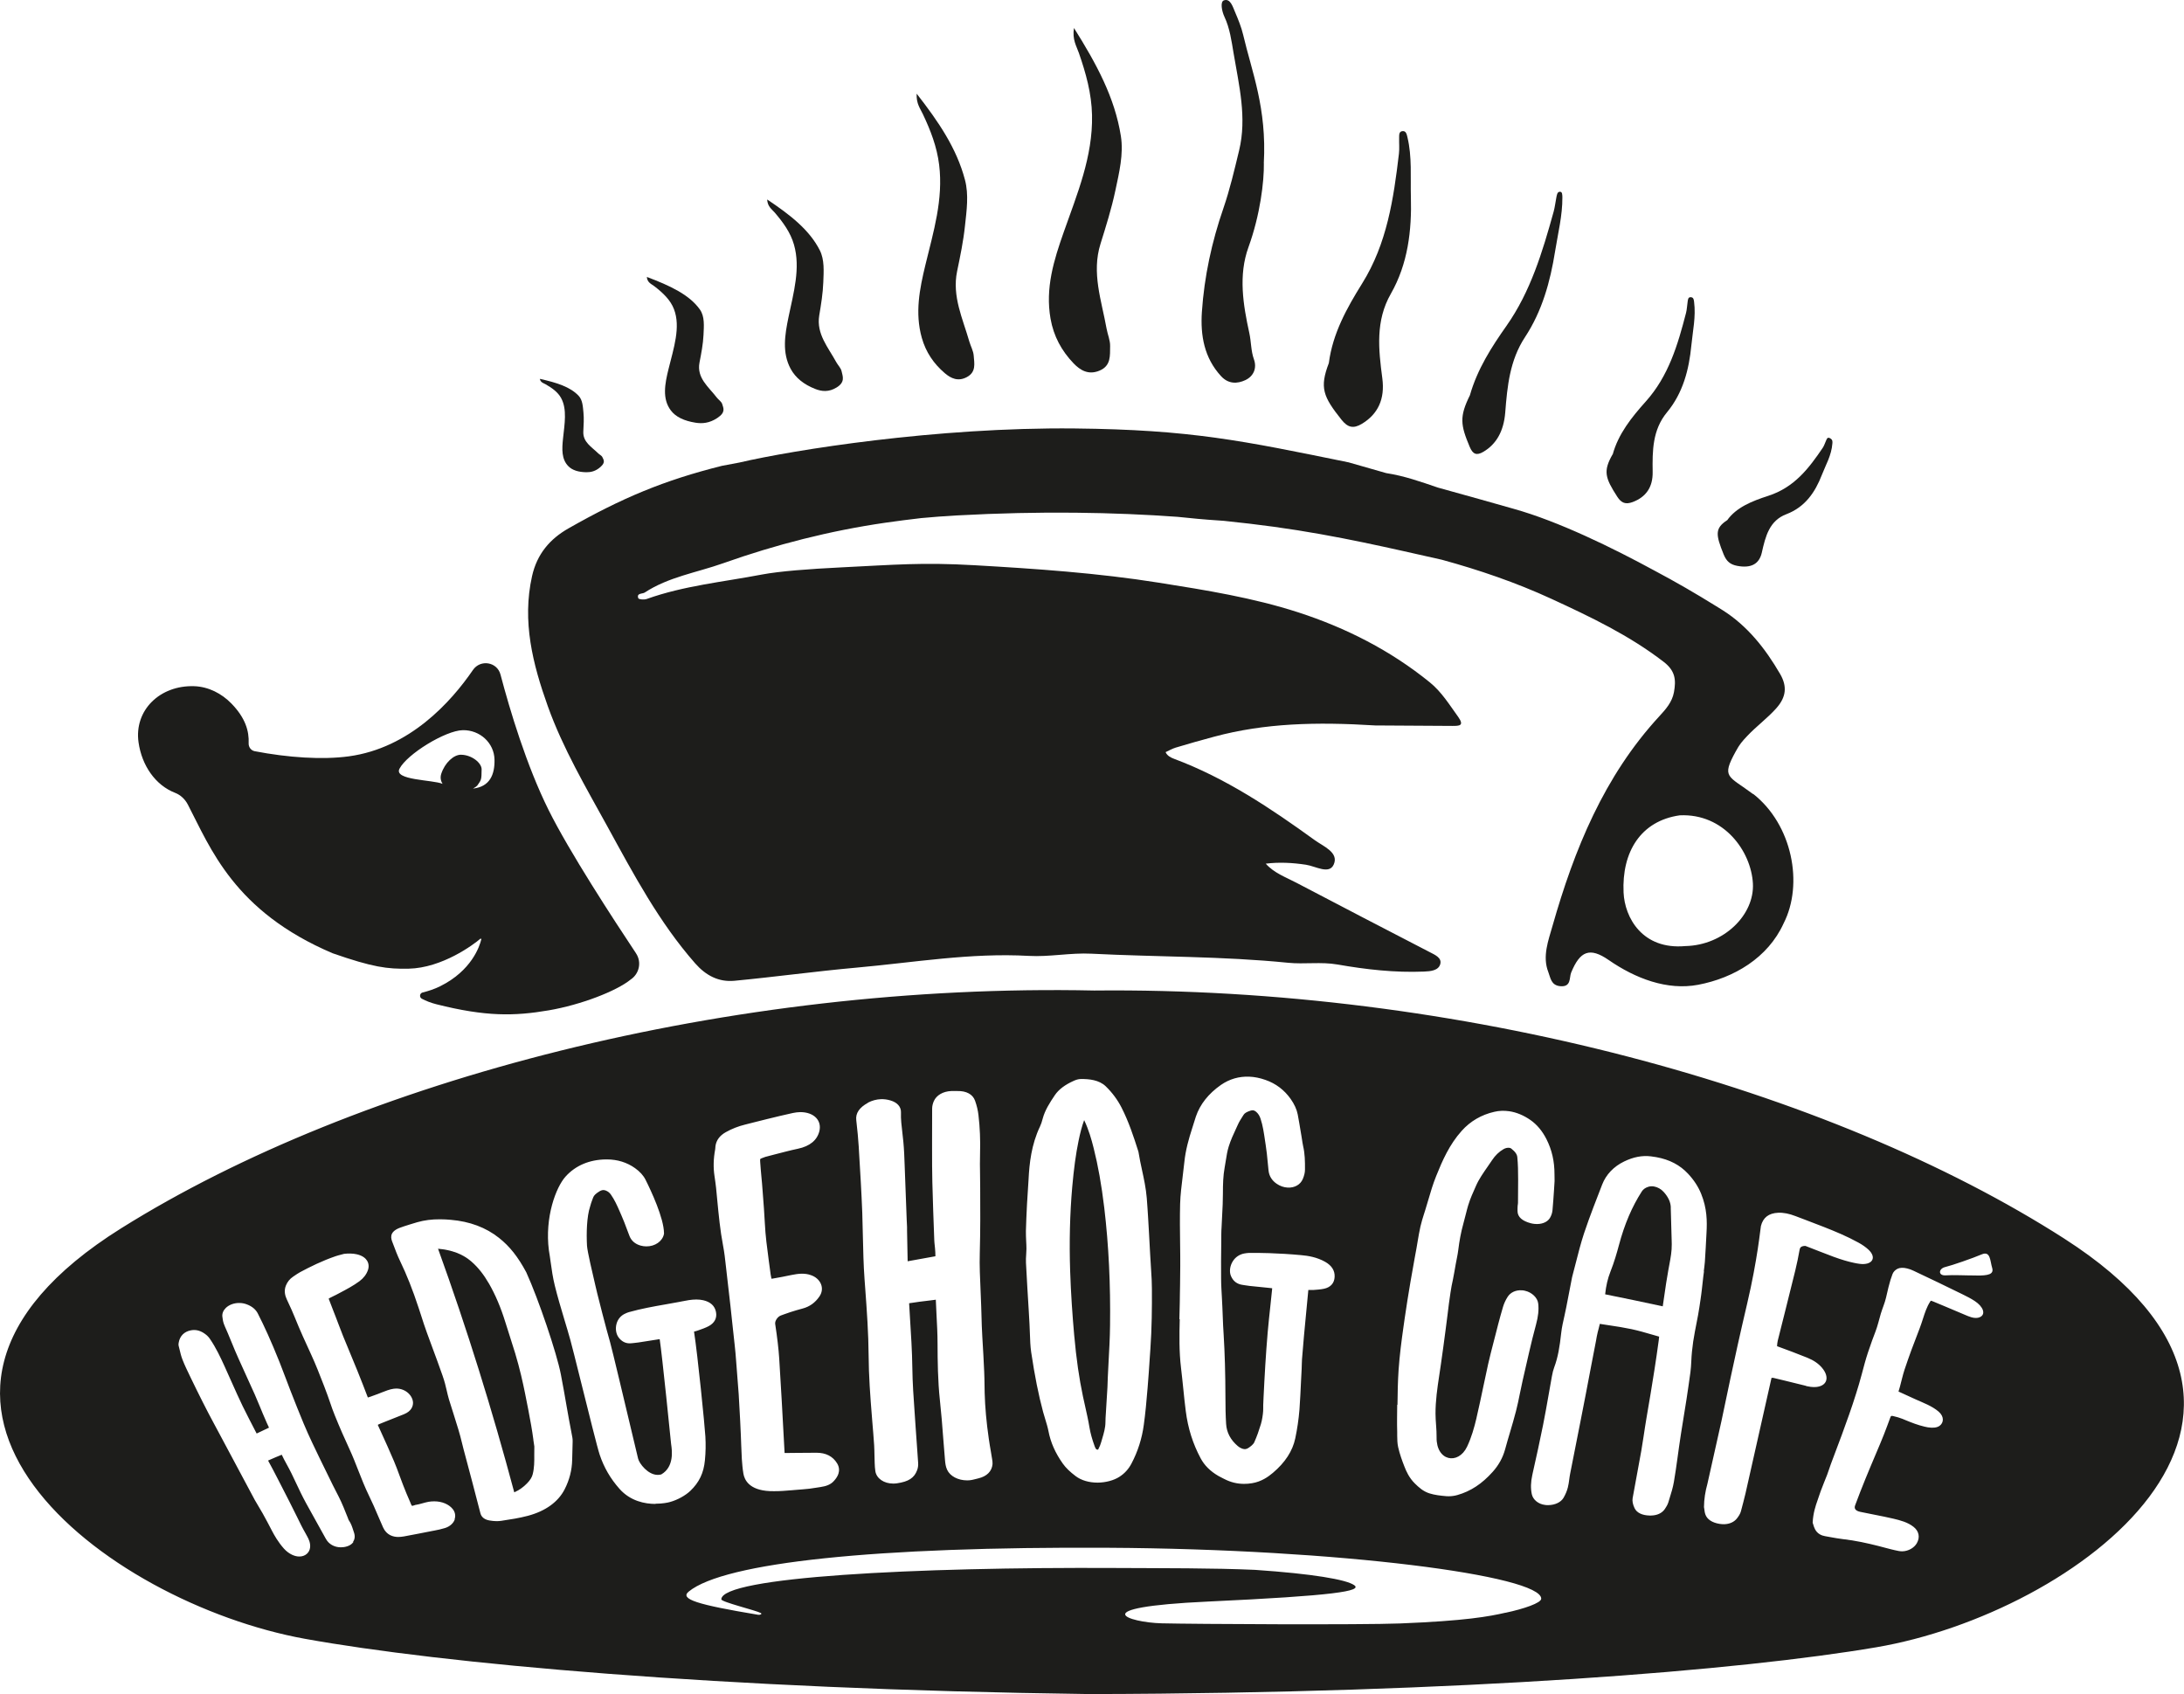
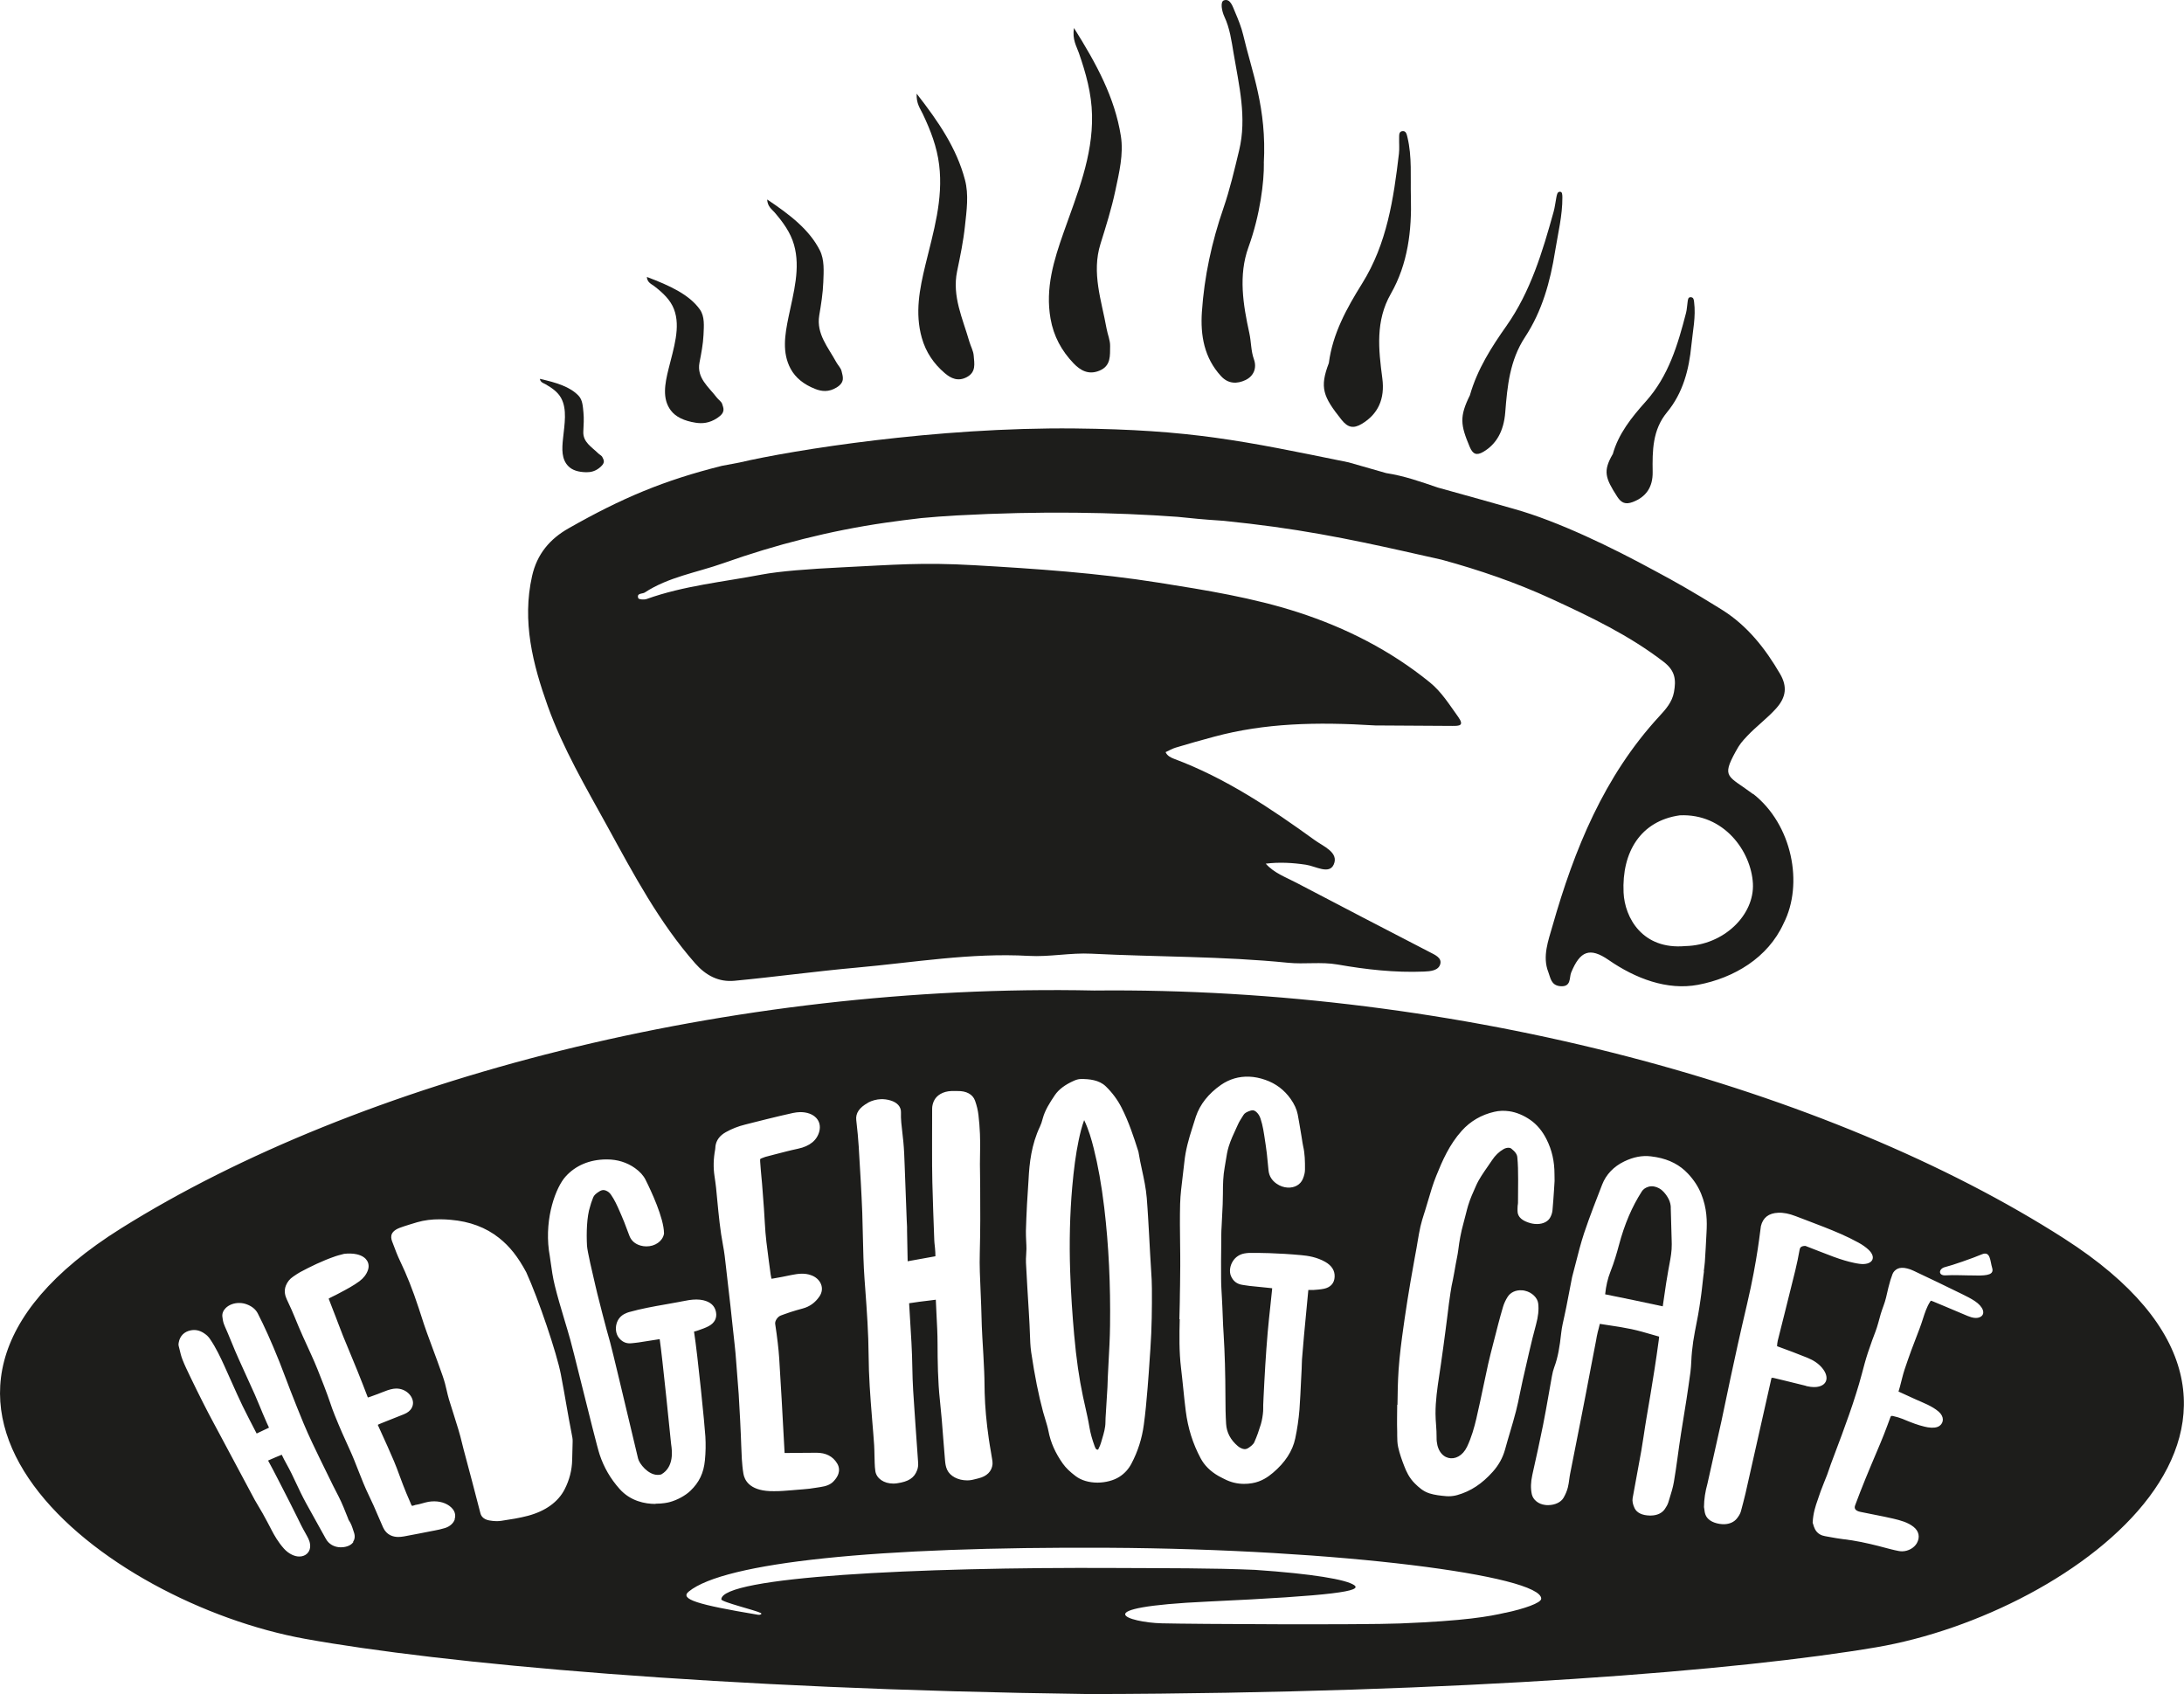
<svg xmlns="http://www.w3.org/2000/svg" id="Vrstva_1" viewBox="0 0 327.27 253.85">
  <path d="m160.93,4.19c3.39,5.39,6.12,10.44,7.03,16.19.43,2.72-.26,5.51-.83,8.2-.57,2.69-1.4,5.33-2.22,7.95-1.37,4.37.16,8.51.91,12.72.16.88.55,1.75.53,2.61-.03,1.39.17,2.95-1.6,3.68-1.64.68-2.86-.04-3.88-1.1-1.79-1.87-2.99-4.06-3.45-6.7-.8-4.57.49-8.74,1.98-12.96,2-5.69,4.37-11.29,4.24-17.53-.07-3.26-.92-6.29-1.97-9.31-.36-1.04-1.01-1.99-.74-3.76Z" style="fill:#1d1d1b;" />
  <path d="m137.38,14.06c3.28,4.2,5.98,8.18,7.22,12.89.59,2.23.25,4.61,0,6.9-.24,2.29-.71,4.55-1.18,6.81-.77,3.76.85,7.08,1.83,10.51.21.72.61,1.41.66,2.13.09,1.16.39,2.44-1.02,3.2-1.31.71-2.39.21-3.32-.59-1.65-1.41-2.83-3.13-3.44-5.29-1.05-3.74-.33-7.32.55-10.96,1.19-4.91,2.69-9.77,2.05-14.96-.33-2.71-1.29-5.17-2.43-7.58-.39-.84-1.01-1.57-.94-3.07Z" style="fill:#1d1d1b;" />
  <path d="m114.96,29.89c3.45,2.3,6.33,4.55,7.88,7.6.73,1.44.59,3.17.53,4.81-.06,1.64-.33,3.31-.61,4.98-.45,2.77,1.35,4.77,2.55,6.98.25.46.69.87.8,1.36.18.79.56,1.63-.73,2.43-1.19.74-2.26.61-3.22.23-1.68-.66-2.94-1.64-3.69-3.03-1.29-2.41-.87-5.04-.31-7.75.76-3.65,1.82-7.33.82-10.83-.52-1.83-1.63-3.35-2.89-4.82-.44-.51-1.08-.9-1.13-1.96Z" style="fill:#1d1d1b;" />
  <path d="m96.91,41.49c3.49,1.31,6.4,2.67,7.97,4.89.74,1.05.6,2.47.54,3.81-.06,1.34-.33,2.74-.6,4.13-.45,2.32,1.37,3.65,2.59,5.25.25.33.69.59.81.97.18.61.57,1.23-.73,2.09-1.2.8-2.29.86-3.25.71-1.7-.27-2.98-.85-3.73-1.86-1.3-1.74-.89-3.95-.32-6.23.76-3.08,1.83-6.24.81-8.91-.53-1.4-1.65-2.45-2.93-3.44-.44-.34-1.09-.56-1.14-1.41Z" style="fill:#1d1d1b;" />
  <path d="m80.9,56.77c2.47.55,4.55,1.19,5.81,2.54.6.64.63,1.61.72,2.51.09.91.03,1.87-.02,2.83-.09,1.6,1.26,2.32,2.23,3.28.2.2.52.33.63.58.18.4.5.77-.3,1.47-.73.65-1.46.79-2.12.78-1.17-.02-2.08-.29-2.68-.9-1.04-1.05-.97-2.57-.8-4.16.22-2.14.64-4.36-.29-6.06-.49-.89-1.34-1.49-2.29-2.04-.33-.19-.79-.27-.9-.84Z" style="fill:#1d1d1b;" />
  <path d="m189.39,24.45c.04,2.72-.54,7.71-2.31,12.59-1.53,4.22-.8,8.62.13,12.87.29,1.31.23,2.65.69,3.93.48,1.34-.07,2.54-1.27,3.11-1.23.58-2.56.61-3.66-.59-2.53-2.75-3.1-6.11-2.87-9.61.36-5.32,1.48-10.5,3.23-15.56.97-2.82,1.65-5.75,2.35-8.65,1.19-4.93-.02-9.75-.83-14.57-.31-1.84-.56-3.74-1.38-5.48-.38-.81-.65-2.22-.08-2.43.97-.35,1.33.93,1.67,1.72.48,1.12.95,2.27,1.23,3.45,1.3,5.56,3.55,10.94,3.09,19.23Z" style="fill:#1d1d1b;" />
  <path d="m199.13,54.37c.58-4.42,2.69-8.21,4.99-11.9,3.72-5.96,4.71-12.68,5.51-19.45.09-.77.01-1.55.03-2.33.01-.41-.06-.98.49-1.04.54-.06.64.44.75.9.71,2.95.44,5.97.52,8.95.14,5.04-.44,10.03-3.01,14.53-2.32,4.06-1.84,8.34-1.27,12.66.41,3.12-.66,5.37-3.07,6.82-1.27.76-2.11.56-3.05-.62-2.75-3.46-3.31-4.79-1.89-8.5Z" style="fill:#1d1d1b;" />
  <path d="m220.27,59.2c1.13-3.93,3.24-7.2,5.47-10.37,3.6-5.11,5.4-11.08,7.07-17.11.19-.68.26-1.39.4-2.09.08-.37.12-.88.52-.9.39-.02.38.43.39.85.02,2.7-.66,5.39-1.09,8.07-.72,4.54-1.95,8.98-4.5,12.85-2.3,3.49-2.66,7.37-2.97,11.28-.22,2.83-1.34,4.78-3.28,5.92-1.02.6-1.58.37-2.05-.75-1.38-3.29-1.56-4.51.05-7.76Z" style="fill:#1d1d1b;" />
  <path d="m241.66,68.1c.85-3.1,2.83-5.56,4.95-7.93,3.43-3.82,4.81-8.52,6.04-13.28.14-.54.15-1.11.24-1.67.05-.3.05-.71.47-.69.43.02.46.39.5.73.28,2.2-.2,4.33-.41,6.48-.35,3.63-1.25,7.14-3.66,10.05-2.17,2.63-2.19,5.75-2.14,8.92.04,2.29-1,3.77-3,4.52-1.06.39-1.69.15-2.31-.81-1.82-2.82-2.13-3.83-.7-6.33Z" style="fill:#1d1d1b;" />
-   <path d="m258.81,77.96c1.38-1.94,3.71-2.87,6.15-3.66,3.95-1.27,6.12-4.17,8.17-7.19.23-.34.35-.77.53-1.15.1-.2.17-.51.58-.29.4.22.36.51.34.79-.14,1.8-.99,3.18-1.58,4.71-1,2.58-2.5,4.81-5.32,5.88-2.54.96-3.13,3.32-3.67,5.74-.39,1.75-1.64,2.38-3.68,2-1.07-.2-1.62-.69-2.04-1.71-1.21-2.99-1.32-3.91.5-5.12Z" style="fill:#1d1d1b;" />
  <path d="m262.7,118.99c-3.72-2.79-4.8-2.41-2.6-6.4.59-1.08.9-1.44,1.74-2.33,1.38-1.46,3.01-2.64,4.35-4.15,1.49-1.68,1.62-3.28.57-5.1-2.21-3.81-4.91-7.24-8.66-9.6,0,0-.33-.21-.92-.57-3.04-1.89-6.13-3.68-9.28-5.35-6.27-3.41-14.36-7.37-21.05-9.24-3.04-.85-6.9-1.97-11.38-3.19-2.62-.89-5.02-1.75-7.75-2.17-.02,0-5.61-1.6-5.63-1.61-15.86-3.24-23.65-4.9-41.05-5.08-20.72-.21-42.16,3.22-50.26,5.11-.81.15-1.67.32-2.6.49-8.71,2.18-14.95,4.8-22.99,9.37-2.8,1.59-4.72,3.85-5.46,7.14-1.53,6.8.11,13.22,2.35,19.49,2.27,6.34,5.71,12.17,8.95,18.06,3.91,7.13,7.72,14.32,13.14,20.49,1.61,1.83,3.53,2.83,5.88,2.61,6.1-.58,12.18-1.42,18.29-1.97,8.59-.77,17.11-2.25,25.8-1.76,3.12.18,6.28-.49,9.39-.33,9.83.5,19.68.37,29.48,1.36,2.47.25,4.93-.17,7.41.26,4.28.75,8.6,1.24,12.96,1.06,1-.04,2.17-.15,2.44-1.12.26-.94-.77-1.38-1.59-1.8-6.67-3.44-13.32-6.91-19.97-10.39-1.6-.84-3.34-1.45-4.59-2.86,2.01-.25,4.03-.14,6.02.16,1.46.22,3.49,1.51,4.17-.04.79-1.8-1.54-2.7-2.83-3.63-6.61-4.78-13.38-9.32-21.1-12.2-.52-.2-1.02-.45-1.27-1,.5-.23.99-.52,1.52-.68,1.92-.57,3.84-1.13,5.78-1.64,7.56-2.03,15.27-2.23,24.12-1.68,3.11.02,7.33.04,11.55.07,1.06,0,1.84-.01.86-1.38-1.31-1.81-2.47-3.72-4.25-5.16-5.88-4.77-12.54-8.15-19.68-10.47-6.79-2.2-13.84-3.33-20.91-4.45-9.19-1.46-18.42-2.09-27.67-2.62-7.86-.45-11.98-.06-19.83.32-4.86.24-9.31.57-12.05,1.09-5.75,1.1-11.63,1.66-17.19,3.65-.38.14-1.19.07-1.26-.11-.3-.8.61-.63.95-.85,3.58-2.35,7.8-2.99,11.75-4.39,7.92-2.81,16.03-4.88,24.34-6.08,1.78-.26,3.56-.48,5.34-.69,1.73-.16,3.51-.3,5.36-.4,12.6-.69,23.62-.47,33.06.21,2.04.22,4.07.41,6.1.54.28.02.56.04.84.06,2.65.27,5.15.57,7.5.89,9.59,1.32,17.81,3.3,25.17,4.94,5.59,1.53,11.1,3.41,16.42,5.86,5.88,2.71,11.65,5.46,16.82,9.44,1.78,1.37,1.86,2.75,1.54,4.54-.27,1.49-1.22,2.56-2.2,3.62-8.28,8.98-12.74,19.95-16.01,31.44-.6,2.12-1.54,4.54-.62,6.88.33.83.39,2,1.8,2.12,1.67.14,1.32-1.28,1.62-2.03,1.33-3.24,2.78-3.86,5.63-1.89,3.98,2.75,8.74,4.59,13.4,3.71,5.37-1.02,10.46-4.04,12.8-9.18,3.04-5.92,1.3-14.85-4.56-19.43Zm-10.14,22.77c-6.46.59-9.1-4.27-9.27-8.02-.28-6.07,2.56-10.74,8.42-11.57,6.63-.31,10.69,5.39,10.96,10.2.26,4.72-4.36,9.26-10.1,9.39Z" style="fill:#1d1d1b;" />
-   <path d="m95.31,142.85c-3.4-5.11-10.02-15.26-13.11-21.49-3.31-6.66-5.79-14.94-7.2-20.28-.5-1.91-3.01-2.32-4.13-.69-3.29,4.81-9.5,11.7-18.6,12.94-3.98.54-9.11.19-14.11-.77-.55-.11-.92-.62-.9-1.18.08-1.82-.47-3.79-2.58-5.96-1.48-1.52-3.44-2.52-5.56-2.6-5.16-.18-9.04,3.61-8.36,8.41.49,3.46,2.51,6.42,5.48,7.57.83.32,1.5.97,1.91,1.76,3.38,6.47,6.89,15.99,21.7,22.28,6.03,2.1,8.18,2.37,11.38,2.31,5.03-.11,9.72-3.6,10.74-4.48.07-.06.18,0,.15.09-.25,1.04-1.45,4.69-6.18,7.03-.84.41-1.72.71-2.6.92-.46.11-.54.72-.13.94.62.33,1.35.62,2.19.83,7.41,1.87,11.67,1.79,16.83.91,4.84-.83,10.16-2.89,12.28-4.62,1.25-.83,1.7-2.57.79-3.93Zm-24.43-24.69c.33-.18.57-.36.64-.45.63-.9.63-.86.65-2.44,0-.94-1.44-2.15-3.08-2.18-1.09-.02-2.43,1.19-2.97,2.86-.19.59-.05,1.1.19,1.5-1.47-.62-7.35-.52-6.45-2.26,1.15-2.21,6.9-5.73,9.48-5.78,2.58-.05,4.71,1.92,4.76,4.41.05,2.21-.68,4.07-3.22,4.34Z" style="fill:#1d1d1b;" />
-   <path d="m79.93,215.75c-.1-.71-.2-1.43-.33-2.15-.28-1.58-.59-3.19-.93-4.86-.31-1.53-.76-3.6-1.47-5.96-.29-.95-.59-1.88-.88-2.79-.2-.63-.4-1.25-.59-1.86-.69-2.23-1.49-4.1-2.42-5.73-.82-1.42-1.66-2.49-2.66-3.36-1.28-1.12-2.93-1.75-5.01-1.93,4.34,11.99,8.13,24.18,11.42,36.5.73-.32,1.37-.77,1.96-1.39.43-.45.69-.87.8-1.3.25-.96.25-1.92.24-2.95,0-.41,0-.82.01-1.23-.06-.4-.09-.6-.15-1Z" style="fill:#1d1d1b;" />
  <path d="m160.96,199.99c.33,3.69.75,6.55,1.32,9.25.1.47.2.94.31,1.4.24,1.07.49,2.17.67,3.27.15.87.4,1.77.76,2.76.05.14.12.31.21.44.02.03.07.1.32.11.24-.47.37-.79.45-1.09.07-.23.1-.35.17-.58.25-.84.48-1.64.48-2.45,0-.43.03-.86.06-1.3,0,0,.2-3.2.24-3.92.02-.28.02-.56.03-.85,0-.24.01-.36.02-.6.03-.73.07-1.45.11-2.18.1-1.84.21-3.74.23-5.65.08-6.03-.19-11.95-.87-17.65-.41-3.41-.93-6.33-1.59-8.93-.32-1.28-.74-2.76-1.42-4.18-.35.95-.6,1.95-.84,3.11-.41,1.99-.7,4.13-.95,6.94-.35,4.01-.45,8.22-.31,12.53.11,3.4.35,6.74.6,9.56Z" style="fill:#1d1d1b;" />
  <path d="m250.37,180.95c-.02-.8-.37-1.58-1.08-2.36-.38-.42-.91-.72-1.45-.81-.3-.05-.58-.03-.84.05-.45.14-.77.37-.98.7-1.45,2.26-2.58,4.86-3.43,8.06-.29,1.09-.7,2.53-1.28,3.99-.39.99-.65,2.09-.78,3.36,3.47.7,5.19,1.06,8.63,1.8.09-.61.14-.91.22-1.5.19-1.33.38-2.62.61-3.88.05-.29.11-.58.16-.87.19-1.01.38-2.03.36-3.07,0-.18,0-.28-.01-.46-.04-1.65-.1-3.31-.14-5Z" style="fill:#1d1d1b;" />
  <path d="m309.37,185.62c-35.39-22.69-90.88-37.76-145.4-37.2-54.51-1.15-110.16,13.32-145.8,35.62-41.84,26.18-2.32,56.11,27.52,61.52,20.22,3.66,61.71,7.55,117.5,8.28h0c.07,0,.13,0,.19,0,.07,0,.13,0,.19,0h0c55.8-.13,97.33-3.56,117.59-7.01,29.91-5.09,69.75-34.58,28.19-61.22Zm-99.96,24.89c.02-1.73.05-3.52.17-5.28.15-2.14.43-4.3.73-6.41.07-.48.1-.72.17-1.2.27-1.88.57-3.73.88-5.56.2-1.18.41-2.34.62-3.5.12-.63.17-.95.29-1.58.07-.38.1-.57.16-.95.13-.75.25-1.5.42-2.24.15-.66.35-1.3.55-1.93.06-.2.1-.3.16-.5.16-.5.3-1,.45-1.5.35-1.21.72-2.45,1.2-3.64.92-2.29,1.97-4.71,3.83-6.78,1.29-1.44,2.95-2.41,4.9-2.85.72-.17,1.47-.19,2.23-.08,1.08.16,2.17.62,3.16,1.31.99.69,1.79,1.66,2.4,2.86.83,1.64,1.21,3.33,1.21,5.29,0,.27,0,.55.01.77,0,.1,0,.15,0,.25-.03.52-.05.78-.08,1.29-.07,1.06-.14,2.07-.23,3.06-.04.42-.18.82-.39,1.17-.4.65-1.29.99-2.31.88-.19-.02-.38-.05-.56-.1-1.21-.32-1.99-.9-1.98-1.85,0-.17,0-.63.02-.79.02-.14.05-.27.05-.41-.01-2.24.1-4.79-.1-6.83-.04-.42-.28-.81-.9-1.3-.08-.07-.19-.11-.31-.12-.26-.04-.58.04-.86.2-.67.39-1.24.93-1.72,1.66-.2.31-.42.61-.63.92-.65.94-1.34,1.91-1.78,2.93-.49,1.13-.81,1.76-1.17,2.93-.22.72-.46,1.81-.72,2.73-.36,1.29-.6,2.62-.76,3.94-.09.74-.25,1.38-.38,2.12-.11.58-.29,1.73-.42,2.31-.18.79-.23,1.11-.36,1.92-.18,1.11-.31,2.23-.45,3.37-.09.75-.19,1.5-.29,2.26-.23,1.75-.46,3.48-.71,5.19-.08.54-.16,1.08-.24,1.62-.29,1.89-.57,3.83-.56,5.76,0,1.13.18,2.33.16,3.51-.06,3.59,3.25,4.19,4.57,1.41.66-1.39,1.07-2.85,1.41-4.29,0-.04.01-.07.02-.11.36-1.53.68-3.07,1.01-4.63.23-1.11.47-2.23.72-3.36.23-1.03.5-2.06.77-3.11.13-.51.27-1.03.4-1.55.13-.52.19-.78.33-1.29.23-.88.47-1.74.72-2.59.15-.51.38-1.01.68-1.49.43-.7,1.24-1.07,2.15-1.01.16,0,.31.03.47.07,1.03.23,1.88,1.04,1.98,1.91.11.95,0,1.95-.33,3.16-.75,2.74-1.37,5.66-2,8.36-.15.66-.29,1.32-.42,1.98-.18.88-.35,1.75-.58,2.62-.28,1.08-.59,2.15-.91,3.22-.25.84-.5,1.69-.73,2.54-.34,1.23-.96,2.35-1.85,3.34-1.6,1.79-3.29,2.91-5.3,3.48-.42.12-.87.18-1.29.18-.12,0-.23,0-.34-.01-.92-.08-1.75-.17-2.54-.42-.95-.3-1.6-.9-2.2-1.49-.84-.83-1.28-1.8-1.57-2.56-.33-.84-.7-1.85-.93-2.89-.13-.58-.13-1.15-.14-1.71,0-.18,0-.36,0-.54-.02-.71-.03-1.42-.02-2.12.01-.66.02-1.32.02-1.98Zm-32.68-12.84c.02-.83.05-1.67.06-2.51,0-.86.03-1.71.04-2.57.02-.98.03-1.96.03-2.94,0-1.03,0-2.07-.02-3.1-.03-2.03-.05-4.13,0-6.17.04-1.38.22-2.75.38-4.08.09-.72.18-1.43.25-2.14.18-1.82.67-3.53,1.18-5.11.09-.29.14-.43.23-.73.1-.34.21-.68.32-1.01.62-1.83,1.88-3.43,3.75-4.74,1.27-.88,2.7-1.3,4.25-1.24.78.03,1.59.19,2.41.48,1.57.54,2.84,1.51,3.79,2.85.55.78.91,1.56,1.06,2.32.16.84.3,1.68.44,2.53.04.26.06.39.11.65.03.19.06.37.09.56.05.33.1.67.17,1,.27,1.16.29,2.28.28,3.53,0,.43-.11.9-.32,1.4-.36.86-1.23,1.35-2.27,1.3-.58-.03-1.16-.23-1.66-.58-.71-.49-1.12-1.15-1.21-1.97-.05-.44-.09-.87-.13-1.3-.08-.86-.16-1.67-.29-2.48-.04-.29-.07-.44-.11-.73-.17-1.14-.32-2.22-.67-3.27-.14-.42-.34-.74-.63-1-.24-.21-.41-.24-.52-.25-.1,0-.22.01-.35.05-.56.18-.89.37-1.05.64-.08.12-.11.18-.19.3-.23.37-.46.72-.62,1.08-.09.2-.14.3-.23.5-.43.93-.88,1.88-1.18,2.86-.21.67-.32,1.38-.44,2.13-.05.34-.11.68-.17,1.02-.22,1.21-.26,2.43-.26,3.91,0,1.06-.05,2.14-.11,3.18-.02.45-.09,1.84-.09,1.84-.02.33-.04.66-.04.99,0,.62,0,.93-.01,1.54-.02,1.72-.04,3.43-.02,5.15,0,.97.07,1.95.12,2.91.03.47.05.94.07,1.41.02.6.03.89.06,1.49.03.87.07,1.73.13,2.59.17,2.77.26,5.8.27,9.53,0,1.25.02,2.58.1,3.87.08,1.3.68,2.41,1.75,3.32.16.14.36.26.55.34.17.08.33.11.48.12.19,0,.37-.06.56-.18.33-.22.73-.51.89-.87.42-.95.64-1.6.98-2.69.17-.54.31-1.44.34-1.97.01-.16.01-.31.01-.47,0-.14,0-.28,0-.42.02-.46.03-.7.05-1.16.08-1.6.16-3.21.26-4.81.1-1.64.22-3.29.36-4.93.12-1.34.26-2.68.41-4.04.1-.96.15-1.44.25-2.4,0-.06,0-.12.01-.17-.29-.03-.44-.05-.73-.08-.91-.1-1.78-.19-2.66-.27-.21-.02-.42-.05-.63-.09-.13-.02-.26-.04-.39-.06-.85-.11-1.44-.56-1.77-1.35-.27-.64-.15-1.53.3-2.22.39-.61,1-1.01,1.7-1.14.24-.04.44-.07.64-.08,1-.02,2.06,0,3.13.03,1.48.05,3.05.14,4.78.3,1.02.09,2.34.3,3.59,1.01.97.56,1.45,1.31,1.4,2.25-.04.94-.62,1.58-1.62,1.78-.53.11-1.07.14-1.59.18-.05,0-.08,0-.14,0-.19.01-.39.01-.59,0-.12,1.29-.18,1.94-.31,3.25-.24,2.39-.45,4.77-.64,7.14-.02.26-.03.52-.03.78,0,.22-.01.44-.02.66-.03.58-.06,1.16-.09,1.74-.07,1.43-.13,2.9-.24,4.36-.12,1.45-.33,2.9-.63,4.31-.4,1.89-1.52,3.61-3.34,5.15-.72.61-1.73,1.33-3.13,1.56-.4.07-.81.1-1.21.1-1.02,0-2-.24-2.91-.71-.11-.06-.17-.08-.28-.14-.22-.11-.44-.22-.65-.34-1.22-.71-2.09-1.58-2.66-2.65-1.16-2.16-1.9-4.49-2.23-7.1-.14-1.08-.25-2.16-.36-3.24-.11-1.07-.22-2.15-.35-3.22-.29-2.42-.25-4.89-.19-7.27Zm-22.84-17.13c0-.13.01-.2.02-.33.03-.59.07-1.17.11-1.75.04-.59.08-1.17.11-1.75.12-2.39.42-5.2,1.71-7.91.16-.33.28-.69.41-1.19.33-1.24,1.04-2.36,1.81-3.5.58-.86,1.53-1.58,2.89-2.18.25-.11.63-.25,1.03-.25,1.21-.01,2.72.13,3.72,1.1.97.94,1.77,2.02,2.37,3.2,1.08,2.12,1.83,4.42,2.46,6.4.05.14.08.25.09.35.13.85.32,1.7.5,2.55.3,1.37.6,2.78.72,4.23.04.5.07,1.01.11,1.51.03.49.05.74.08,1.23.02.3.08,1.33.15,2.58.1,1.89.23,4.29.31,5.44.07,1.05.12,1.93.12,2.82.02,2.76-.01,5.99-.23,9.09-.03.46-.05.69-.08,1.14-.1,1.53-.2,3.06-.33,4.59-.17,2.08-.33,3.82-.57,5.57-.27,2.04-.89,4-1.85,5.82-.44.84-1.04,1.5-1.83,2-.83.53-2.04.85-3.24.86-1.29,0-2.46-.34-3.3-.98-.85-.64-1.46-1.23-1.91-1.86-1.13-1.59-1.84-3.19-2.16-4.88-.11-.58-.29-1.14-.47-1.75-.11-.37-.23-.74-.33-1.11-.69-2.58-1.25-5.35-1.79-8.97-.13-.9-.16-1.83-.19-2.73-.01-.49-.03-.97-.06-1.46-.05-.78-.07-1.18-.11-1.96-.15-2.43-.3-4.85-.42-7.25-.02-.4,0-.81.03-1.22.02-.29.04-.58.04-.86,0-.39-.02-.77-.04-1.15-.02-.51-.05-1.02-.04-1.53.03-1.32.1-2.63.16-3.93Zm-23.86-15.3c.64-.34,1.32-.52,2.01-.54.46-.01.93.05,1.39.19,1.03.3,1.61.96,1.58,1.8-.04,1.01.09,2,.21,3.05.06.46.11.92.15,1.38.11,1.14.15,2.32.19,3.46.12,3.3.18,4.95.31,8.25,0,.15.01.22.02.37.01.21.02.43.03.65,0,.22,0,.32,0,.54.03,1.52.06,3.05.09,4.6,1.38-.25,2.75-.5,4.16-.75,0-.41-.02-.81-.06-1.21-.02-.16-.02-.23-.04-.39-.03-.27-.06-.53-.07-.8-.11-2.96-.22-5.86-.29-8.71-.04-1.62-.04-3.22-.04-4.81,0-.59,0-.89,0-1.48,0-1.59,0-3.17.01-4.72,0-.37.09-.75.25-1.12.39-.89,1.38-1.47,2.62-1.52.02,0,.03,0,.05,0,.23,0,.37,0,.51,0,.12,0,.23,0,.35,0,1.35-.03,2.31.49,2.65,1.45.26.73.43,1.45.51,2.14.22,1.86.3,3.8.24,5.77-.03,1.06-.02,2.13,0,3.21,0,.5.02,1.93.02,1.93.02,3.17.03,6.44-.06,9.76-.06,1.89.04,3.83.12,5.72.03.74.07,1.49.09,2.24.02.53.02.79.04,1.32.03,1.11.06,2.22.13,3.33.12,1.83.2,3.49.28,5.2.03.66.04,1.33.05,1.99,0,.39.01.79.02,1.18.06,2.13.26,4.38.62,6.87.09.64.2,1.27.31,1.91.07.43.11.65.18,1.09.05.3.09.54.07.8-.1,1.07-.85,1.83-2.13,2.13-.13.03-.19.05-.31.08-.32.08-.68.18-1.07.21-.1,0-.2.01-.3.01-1.36,0-2.56-.63-3-1.6-.21-.46-.27-.95-.31-1.4-.1-1.11-.18-2.22-.27-3.33-.14-1.87-.29-3.8-.5-5.7-.31-2.87-.34-5.84-.35-8.46,0-1.41-.08-2.94-.16-4.42-.04-.72-.07-1.45-.1-2.16-.29.04-.57.07-.86.11-1.03.12-2.08.25-3.14.42,0,.02.12,2.03.12,2.03.16,2.55.33,5.18.36,7.61.03,2.3.19,4.59.35,6.8.05.74.1,1.47.15,2.2.06.85.12,1.7.18,2.54.07.9.13,1.8.19,2.7.03.41-.02.79-.15,1.13-.43,1.17-1.29,1.72-3.02,1.97-.19.03-.38.04-.56.04-1.4,0-2.5-.76-2.68-1.85-.07-.42-.08-.83-.1-1.23-.01-.39-.02-.74-.03-1.08-.01-.53-.02-1.06-.05-1.59-.08-1.19-.18-2.39-.28-3.58-.02-.25-.03-.38-.05-.63-.25-3.1-.48-6.14-.5-9.34-.02-3.13-.26-6.61-.51-9.97-.04-.55-.06-.82-.1-1.36-.16-2.18-.2-4.35-.25-6.45-.02-1.18-.05-2.35-.09-3.51-.12-3.13-.31-6.2-.49-9.17-.02-.29-.03-.43-.04-.72-.07-1.16-.19-2.39-.37-3.99-.12-1.02.47-1.89,1.75-2.58Zm-22.86,6.96c.01-.07.01-.13.02-.2,0-.09.01-.17.02-.26.12-.88.64-1.59,1.56-2.1.89-.5,1.86-.88,2.88-1.13.47-.12.95-.24,1.42-.36.64-.16,1.28-.32,1.92-.48,1.27-.31,2.54-.62,3.83-.9.37-.08.74-.12,1.1-.13,1,0,1.85.3,2.38.86.49.52.66,1.21.49,1.96-.33,1.38-1.42,2.29-3.23,2.67-1.14.24-2.29.55-3.39.83,0,0-1.43.37-1.49.39-.56.19-.72.28-.76.32,0,.01-.04.08-.01.4.05.77.12,1.53.19,2.3.06.62.12,1.25.16,1.87.02.26.03.39.05.66.11,1.45.23,2.91.3,4.4.09,1.87.34,3.72.6,5.67.07.56.11.84.19,1.4.05.38.09.76.18,1.13,0,.04.02.08.03.11.08-.01.16-.03.26-.04.87-.14,1.74-.32,2.61-.5.08-.02.12-.03.21-.04.39-.08.91-.17,1.45-.18.49,0,.93.06,1.35.21.73.24,1.29.74,1.54,1.37.24.61.15,1.26-.24,1.83-.64.94-1.47,1.53-2.52,1.81-.62.17-1.24.34-1.84.54-.32.1-.63.22-.95.33-.18.07-.27.1-.46.17-.49.17-.93.82-.86,1.27.31,2.03.51,3.76.6,5.13.13,2.11.25,4.17.37,6.19.18,3.21.26,4.81.44,8.02.78,0,1.16-.01,1.94-.02,1.13,0,1.7-.01,2.84-.02,1.41,0,2.44.53,3.09,1.59.37.6.57,1.57-.58,2.74-.41.42-1.04.69-1.92.81-.23.04-.35.05-.58.09-.36.06-.72.11-1.08.16-.65.07-1.29.12-1.94.17-.29.02-.43.03-.71.06-.87.07-1.77.15-2.67.14-.2,0-.41,0-.61-.01-3.09-.14-3.79-1.69-3.95-2.6-.13-.76-.19-1.51-.24-2.22-.04-.68-.07-1.35-.09-2.03-.03-.63-.04-.95-.06-1.58-.03-.72-.06-1.44-.1-2.16,0-.14-.01-.22-.02-.36-.06-1.19-.12-2.38-.2-3.59-.07-.98-.15-1.97-.23-2.97-.05-.69-.11-1.38-.16-2.08-.05-.71-.12-1.5-.21-2.3-.13-1.15-.25-2.28-.37-3.4-.1-.93-.15-1.4-.25-2.33-.18-1.66-.37-3.28-.56-4.88-.05-.46-.08-.69-.13-1.15-.12-1.11-.24-2.16-.44-3.19-.43-2.25-.64-4.49-.85-6.65-.06-.66-.12-1.32-.19-1.97-.06-.58-.15-1.15-.23-1.72-.2-1.29-.17-2.61.1-4.05Zm-54.21,58.85c-.2.29-.61.65-1.44.77-.15.02-.3.03-.45.03-.97,0-1.81-.48-2.24-1.27-.51-.93-1.01-1.83-1.5-2.7-.51-.92-1-1.8-1.48-2.67-.56-1.03-1.04-2.04-1.5-3.02-.22-.48-.45-.95-.68-1.43-.22-.45-.46-.89-.7-1.33-.14-.26-.28-.52-.42-.78-.1-.18-.18-.36-.27-.55-.02-.05-.03-.07-.06-.12-.63.24-1.22.51-1.8.76-.08.04-.17.07-.25.11.97,1.75,2.07,3.98,3.18,6.12.39.76.77,1.54,1.17,2.34.24.5.37.74.61,1.24.2.4.43.81.66,1.22.1.17.15.26.24.44.24.42.5.99.44,1.64-.08.82-.75,1.39-1.63,1.38-.34,0-.7-.09-1.05-.25-.47-.22-.88-.53-1.24-.93-.89-1-1.45-2.01-1.8-2.68-.46-.9-.93-1.77-1.39-2.6-.18-.32-.98-1.65-1.18-2.01-.27-.5-4.8-9-5.29-9.9-.36-.66-.53-.99-.89-1.66-.99-1.83-2.19-4.2-3.47-6.86-.46-.95-.86-1.78-1.18-2.6-.21-.53-.33-1.05-.45-1.56-.05-.19-.07-.29-.12-.48-.06-.22-.02-.41,0-.53.17-.98.82-1.64,1.81-1.83.16-.03.33-.05.49-.05.68,0,1.32.28,1.96.84.2.18.34.38.45.54.88,1.29,1.55,2.72,2.12,3.97.34.74.68,1.5,1.01,2.25.63,1.41,1.23,2.75,1.73,3.78.65,1.33,1.3,2.57,1.91,3.75,0,0,.19.37.2.38.61-.29,1.22-.58,1.85-.88-.11-.23-.21-.45-.32-.69-.21-.46-.41-.93-.61-1.41-.14-.32-.27-.64-.4-.97-.25-.61-.51-1.23-.79-1.87,0,0-2.07-4.55-2.46-5.43-.36-.79-.68-1.57-.99-2.33-.2-.5-.41-.99-.61-1.47-.08-.17-.12-.26-.19-.44-.14-.32-.29-.64-.4-.95-.13-.37-.18-.74-.22-1.08-.05-.46.13-.91.51-1.29.49-.48,1.24-.76,2.03-.75.39,0,.77.07,1.13.21.78.29,1.35.77,1.65,1.38.46.91.99,1.98,1.49,3.11.54,1.2,1.1,2.52,1.75,4.14.34.85.72,1.85,1.06,2.76.21.56.41,1.08.57,1.5.69,1.77,1.34,3.4,1.98,4.94.42,1.01.86,1.97,1.3,2.91.39.83.78,1.65,1.18,2.46.77,1.56,1.15,2.34,1.91,3.9.16.33.33.65.5.98.25.49.51.98.74,1.49.26.56.49,1.14.72,1.72.11.28.17.41.28.69.03.07.04.1.06.17.03.07.05.15.08.18.36.52.52,1.04.68,1.54.04.13.06.2.11.33.22.65.04,1.12-.15,1.39Zm15.19-3.39c-.21.6-.74,1.07-1.46,1.3-.54.17-1.11.29-1.64.39-.07.01-.1.02-.17.03-1.48.29-2.93.58-4.36.84-.3.05-.58.08-.84.08-.75,0-1.75-.26-2.28-1.44-.25-.57-.49-1.13-.73-1.68-.45-1.06-.88-2.06-1.36-3.03-.63-1.29-1.13-2.57-1.62-3.82-.41-1.06-.84-2.15-1.33-3.21-.73-1.57-1.45-3.21-2.19-5.04-.28-.68-.48-1.27-.71-1.94-.23-.67-.49-1.41-.88-2.42-.04-.09-.05-.14-.09-.23-.61-1.58-1.19-3.06-1.83-4.45-.84-1.82-1.73-3.76-2.49-5.66-.29-.73-.61-1.42-.93-2.11-.1-.21-.15-.32-.25-.54-.25-.54-.48-1.27-.15-2.1.23-.56.58-1,1.09-1.34.07-.05.11-.08.19-.13.28-.19.56-.38.87-.55,1.48-.79,3.28-1.69,5.3-2.38.28-.1.58-.17.88-.25.17-.04.25-.07.42-.11.03,0,.04,0,.07,0,.27-.03.53-.05.79-.04.36,0,.69.04,1,.11.9.2,1.34.62,1.54.94.27.42.32.92.14,1.44-.22.63-.64,1.19-1.27,1.66-.92.68-1.95,1.22-2.95,1.75-.23.12-.34.18-.57.3-.14.07-.28.14-.43.21-.16.08-.31.15-.46.23-.1.06-.16.1-.2.12,0,.01,0,.03.02.05.21.57.44,1.15.67,1.74.16.4.23.6.39,1,.14.38.21.57.36.95.23.62.47,1.25.73,1.89.26.62.39.93.64,1.55.48,1.17.99,2.37,1.5,3.64.63,1.56,1.12,2.83,1.56,3.99,0,0,0,0,0,0,.26-.07.51-.16.77-.26.13-.05.2-.07.33-.12.3-.1.6-.22.89-.34.63-.25,1.29-.51,1.87-.59.12-.02.27-.03.4-.03,1.47,0,2.5,1.13,2.51,2.14,0,.43-.17,1.23-1.36,1.71-1.03.42-2.06.82-3.07,1.22-.25.1-.46.18-.66.27-.09.04-.15.07-.19.1,0,0,.45.99.45.99.68,1.5,1.35,2.96,1.97,4.43.31.73.58,1.46.85,2.2.17.45.34.91.51,1.36.32.81.68,1.73,1.09,2.63.16.44.25.52.27.53.04-.01.17-.02.44-.12.03-.01.05-.02.08-.03.04,0,.05,0,.09-.01.27-.04.57-.12.89-.21.32-.09.64-.18.96-.24.29-.05.58-.07.87-.07,1.14,0,2.17.43,2.75,1.14.37.45.48,1.02.29,1.56Zm17.59-8.92c-.03,1.53-.41,3.02-1.13,4.42-.97,1.9-2.88,3.27-5.51,3.97-1.29.34-2.57.54-3.98.75-.24.04-.48.05-.72.05-.34,0-.7-.04-1.1-.11-.9-.17-1.21-.68-1.31-1.07-.42-1.61-.82-3.18-1.23-4.72-.52-1.96-.78-2.94-1.3-4.89-.09-.33-.17-.66-.25-1-.16-.64-.32-1.29-.52-1.93-.21-.72-.45-1.45-.68-2.19-.25-.77-.5-1.55-.74-2.35-.13-.45-.23-.87-.33-1.31-.15-.66-.31-1.34-.63-2.25-.54-1.54-1.04-2.9-1.54-4.24-.26-.71-.52-1.42-.79-2.15-.3-.81-.62-1.8-.91-2.71-.13-.41-.2-.62-.34-1.04-.88-2.68-1.79-4.97-2.78-7.02-.41-.85-.72-1.69-1.04-2.54-.03-.08-.05-.12-.08-.21-.23-.58-.6-1.55,1.01-2.2.76-.3,2.6-.83,2.68-.86,1.05-.3,2.18-.45,3.44-.44.54,0,1.07.03,1.6.08,2.83.24,5.26,1.15,7.22,2.71,1.61,1.28,2.83,2.82,4.08,5.15,1.82,3.99,4.57,12.11,5.18,15.28.32,1.67.61,3.29.88,4.87.13.76.2,1.14.34,1.91.09.52.19,1.03.29,1.53.09.47.13.71.22,1.18.04.19.04.39.04.59-.03,1.09-.04,1.64-.07,2.73Zm12.47,6.61c-1.55,0-3.74-.41-5.38-2.26-1.35-1.52-2.33-3.2-2.97-5.12-.33-.97-1.66-6.33-2.84-11.06-.74-2.95-1.37-5.5-1.56-6.15-.3-1.06-.6-2.09-.91-3.1-.52-1.74-1.01-3.38-1.41-5.01-.3-1.21-.47-2.41-.63-3.57-.08-.58-.16-1.15-.26-1.72-.64-5,1.07-9.46,2.48-11.04,1.5-1.68,3.61-2.57,6.1-2.59h.11c1.59,0,3.01.45,4.21,1.3.73.52,1.26,1.1,1.58,1.74.83,1.65,2.75,5.74,2.77,8.02,0,.03,0,.04,0,.07,0,.03,0,.04-.01.06-.22,1.07-1.33,1.85-2.63,1.84-.29,0-.59-.04-.87-.12-.81-.23-1.38-.72-1.66-1.43-.14-.36-.28-.72-.41-1.08-.26-.69-.5-1.35-.79-1.99-.11-.25-.16-.37-.27-.62-.39-.9-.77-1.74-1.31-2.51-.21-.3-.44-.48-.76-.61-.13-.05-.25-.08-.37-.08-.19,0-.4.07-.62.21-.52.32-.8.6-.9.87-.05.12-.07.19-.12.31-.14.37-.27.73-.35,1.07-.51,1.51-.57,4.01-.47,5.87.05.86.84,4.2,1.26,5.99.12.5.22.91.28,1.18.09.41,1.32,5.23,1.93,7.33.29,1.02,2.28,9.4,3.47,14.4.38,1.61.66,2.77.72,3.02.18.74,1.48,2.43,2.94,2.43.17,0,.35-.02.53-.07,1.96-1.13,1.61-3.62,1.49-4.44-.02-.11-.03-.19-.03-.25,0-.1-1.35-13.36-1.68-15.45,0-.05-.02-.09-.02-.13-1.28.2-1.92.3-3.2.5-.2.03-.4.05-.59.07-.13.01-.25.02-.38.04-.11.01-.22.02-.32.02-.66,0-1.22-.3-1.65-.87-.4-.52-.53-1.34-.32-2.07.19-.69.65-1.23,1.3-1.52.21-.1.38-.17.56-.22,1.82-.51,3.65-.84,5.43-1.15.66-.12,1.33-.23,2-.36.18-.04.28-.05.46-.09.71-.14,1.45-.29,2.21-.29.37,0,.71.04,1.03.11,1.09.25,1.73.84,1.91,1.76.18.91-.22,1.66-1.11,2.13-.48.25-.99.43-1.48.6-.04.02-.06.02-.11.04-.19.07-.38.12-.59.17.55,3.52,1.61,14.12,1.7,15.71.07,1.2.05,2.4-.07,3.58-.18,1.9-.86,3.31-2.19,4.58-.75.71-1.95,1.37-3.07,1.67-.28.08-1.06.25-2.12.25Zm127.38,16.3c-2.43.56-5.96,1.22-15.78,1.61-5.8.23-30.91.1-35.74-.02-4.83-.12-12.06-2.38,6.94-3.26,19-.88,23.19-1.57,21.91-2.46-1.2-.84-6.2-1.7-14.86-2.29-6.27-.28-13.54-.24-20.83-.28-30.15-.16-59.12,1.35-59.14,4.7,0,.4,5.24,1.66,5.92,2.05.23.13-.07.31-.41.26-9.11-1.52-11.79-2.34-10.39-3.48,5.35-4.37,28.09-6.75,62.83-6.56,34.74.19,64.93,4.18,64.91,7.63,0,.64-2.62,1.53-5.35,2.11Zm29.75-51.15c-.03.25-.07.51-.1.76-.05.4-.23,2.05-.23,2.05-.02.21-.05.42-.08.64-.05.31-.07.47-.11.79-.11.75-.22,1.51-.36,2.28-.15.83-.32,1.68-.49,2.55-.18.92-.33,1.94-.43,2.94-.05.49-.08.97-.1,1.45-.03.56-.06,1.11-.13,1.64-.19,1.41-.39,2.76-.59,4.08-.28,1.76-.57,3.47-.83,5.17-.19,1.22-.36,2.45-.53,3.69-.16,1.15-.32,2.31-.53,3.51-.14.83-.4,1.67-.66,2.5-.07.22-.1.34-.17.56-.11.36-.32.7-.53,1.01-.43.62-1.16.96-2.11.97-.06,0-.08,0-.14,0-1.15-.02-1.95-.42-2.28-1.1-.27-.57-.37-1.08-.29-1.52.27-1.54.55-3.02.82-4.48.17-.89.33-1.76.48-2.63.12-.71.23-1.42.34-2.13.14-.93.28-1.87.44-2.8.4-2.32.8-4.68,1.19-7.2.26-1.69.39-2.56.64-4.4.02-.18.04-.37.06-.55-.31-.09-.63-.18-.94-.27-1.1-.32-2.13-.62-3.2-.85-1.09-.23-2.22-.41-3.32-.57-.48-.07-.95-.14-1.43-.22-.06.28-.12.52-.19.77-.04.15-.08.3-.12.45-.13.52-.17.82-.27,1.37-.23,1.22-.47,2.41-.69,3.57-.55,2.94-1.09,5.71-1.63,8.46-.51,2.58-1.01,5.15-1.54,7.8-.06.29-.1.59-.14.88-.05.4-.11.81-.21,1.21-.13.52-.35,1.04-.65,1.56-.39.66-1.27,1.08-2.29,1.09-.16,0-.33,0-.49-.03-.99-.12-1.79-.78-1.97-1.6-.19-.88-.16-1.82.07-2.87.03-.15.05-.22.08-.37.54-2.42,1.07-4.78,1.54-7.16.29-1.47.56-2.96.82-4.46.16-.93.33-1.87.5-2.82.1-.54.2-.95.34-1.32.57-1.52.83-3.12,1.05-5.14.1-.93.31-1.77.49-2.59.09-.43.19-.86.27-1.28.2-1.01.84-4.34.84-4.34.01-.08.03-.16.05-.24.18-.67.35-1.34.52-2,.38-1.5.77-3.03,1.25-4.49.9-2.7,1.95-5.31,2.72-7.32.58-1.5,1.73-2.71,3.31-3.47,1.37-.66,2.67-.92,4-.76.27.03.54.07.81.12,1.99.36,3.54,1.19,4.74,2.47.88.94,1.53,1.93,1.97,3.01.9,2.2.9,4.15.81,5.81-.04.76-.08,1.52-.12,2.28-.04.71-.08,1.42-.13,2.13-.04.47-.1.93-.16,1.4Zm15.3,17.16c-1.07-.25-2.14-.53-3.21-.79-.6-.15-1.64-.4-1.71-.41-.12,0-.2,0-.26,0,0,.03-3.9,17.32-3.9,17.32-.21.87-.44,1.77-.69,2.69-.11.4-.37.77-.59,1.05-.41.53-1.09.85-1.91.87-.23,0-.46-.01-.7-.05-1.12-.18-1.87-.69-2.12-1.41-.1-.28-.13-.55-.16-.8-.01-.1-.03-.21-.05-.31.01-1.19.19-2.32.52-3.51,0,0,1.91-8.54,2.09-9.34.62-2.83,1.74-8.61,3.85-17.59,1.59-6.76,1.99-11.33,2.07-11.66.31-1.26,1.15-1.94,2.6-2,.38-.02.79.02,1.23.1.42.08.88.22,1.35.4.58.22.87.33,1.45.55.94.35,1.87.71,2.81,1.08,1.67.66,3.45,1.39,5.17,2.34.61.33,1.15.72,1.53,1.08.58.55.78,1.14.52,1.57-.27.46-1.01.66-1.91.53-.27-.04-.53-.08-.79-.14-.91-.19-1.86-.47-3.07-.91-1.58-.58-2.66-1.04-4.22-1.63-.62,0-.81.24-.86.52-.18,1.06-.41,2.11-.66,3.17-.4,1.67-2.63,10.53-2.63,10.53-.06.25-.08.52-.1.8.02,0,.05.02.09.04,1.47.53,2.96,1.1,4.46,1.7.96.39,1.69.9,2.21,1.53.58.7.79,1.41.57,1.97-.2.5-.73.81-1.46.88-.25.02-.53.02-.83-.02-.23-.03-.46-.07-.68-.12Zm26.03-10.29c-.33.15-.75.15-1.24.02-.18-.05-.38-.12-.57-.2-1.09-.47-2.18-.93-3.27-1.38-.65-.27-.98-.41-1.63-.68-.09-.04-.17-.07-.26-.11-.17-.06-.29-.11-.37-.12,0,0-.04.05-.11.16-.49.76-.78,1.65-1.07,2.55-.15.46-.3.93-.48,1.4-.4,1.05-.83,2.15-1.27,3.34-.33.91-.67,1.87-1.01,2.89-.28.85-.46,1.73-.68,2.52-.09.31-.13.46-.22.75.9.41,1.74.79,2.56,1.17,1.15.52,2.46.99,3.44,1.83.89.76.78,1.69.15,2.14-.38.27-.98.35-1.77.22-.15-.02-.32-.06-.48-.1-1.02-.24-1.93-.6-2.81-.96-.19-.08-.29-.12-.48-.2-.42-.17-.91-.31-1.43-.43-.02,0-.05,0-.07-.01-.17-.03-.25-.01-.32.18-.19.53-.28.79-.48,1.3-.33.89-.67,1.75-1.03,2.61-.95,2.27-1.95,4.56-3.02,7.3-.3.77-.45,1.16-.76,2-.19.5.07.83.78.98.74.16,1.49.31,2.24.45.91.18,1.82.36,2.71.57,1.06.25,2.16.54,3.03,1.23.81.64.99,1.56.49,2.44-.39.69-1.26,1.2-2.17,1.22-.19,0-.38-.01-.57-.05-.79-.15-1.58-.37-2.35-.57-.27-.07-.41-.11-.68-.18-1.55-.39-3.42-.82-5.42-1.04-.59-.07-1.18-.18-1.74-.28-.28-.05-.55-.1-.83-.15-.49-.08-1.14-.34-1.5-1.04-.13-.25-.21-.51-.27-.72-.03-.09-.05-.14-.08-.24,0-.03,0-.04,0-.07.07-1.36.42-2.44.74-3.33.07-.21.14-.41.21-.62.08-.24.16-.49.25-.72.15-.41.31-.8.46-1.19.17-.43.35-.86.51-1.28.11-.28.2-.55.29-.83.08-.25.17-.5.26-.75.2-.52.29-.78.48-1.28.79-2.08,1.53-4.06,2.27-6.18.35-1.01.71-2.05,1.05-3.16.29-.91.57-1.86.84-2.88.28-1.06.58-2.2.92-3.22.25-.74.37-1.1.62-1.79.16-.46.33-.9.5-1.33.34-.88.56-1.87.81-2.71.26-.85.59-1.58.78-2.39.12-.54.24-1.06.37-1.58.19-.78.39-1.41.61-1.98.13-.32.39-.6.75-.78.35-.17.86-.19,1.45-.04.31.07.62.19.94.34,2.42,1.14,4.86,2.31,7.32,3.52.65.32,1.29.64,1.86,1.02.62.41,1.05.89,1.21,1.35.16.48,0,.87-.46,1.07Zm-.53-6.25c-1.73,0-3.39-.1-4.57-.02-1.18.08-1.1-1.01-.07-1.25,1.03-.25,4.11-1.32,5.45-1.89,1.34-.58,1.26,1.01,1.57,2.01.31,1-.64,1.17-2.37,1.16Z" style="fill:#1d1d1b;" />
</svg>